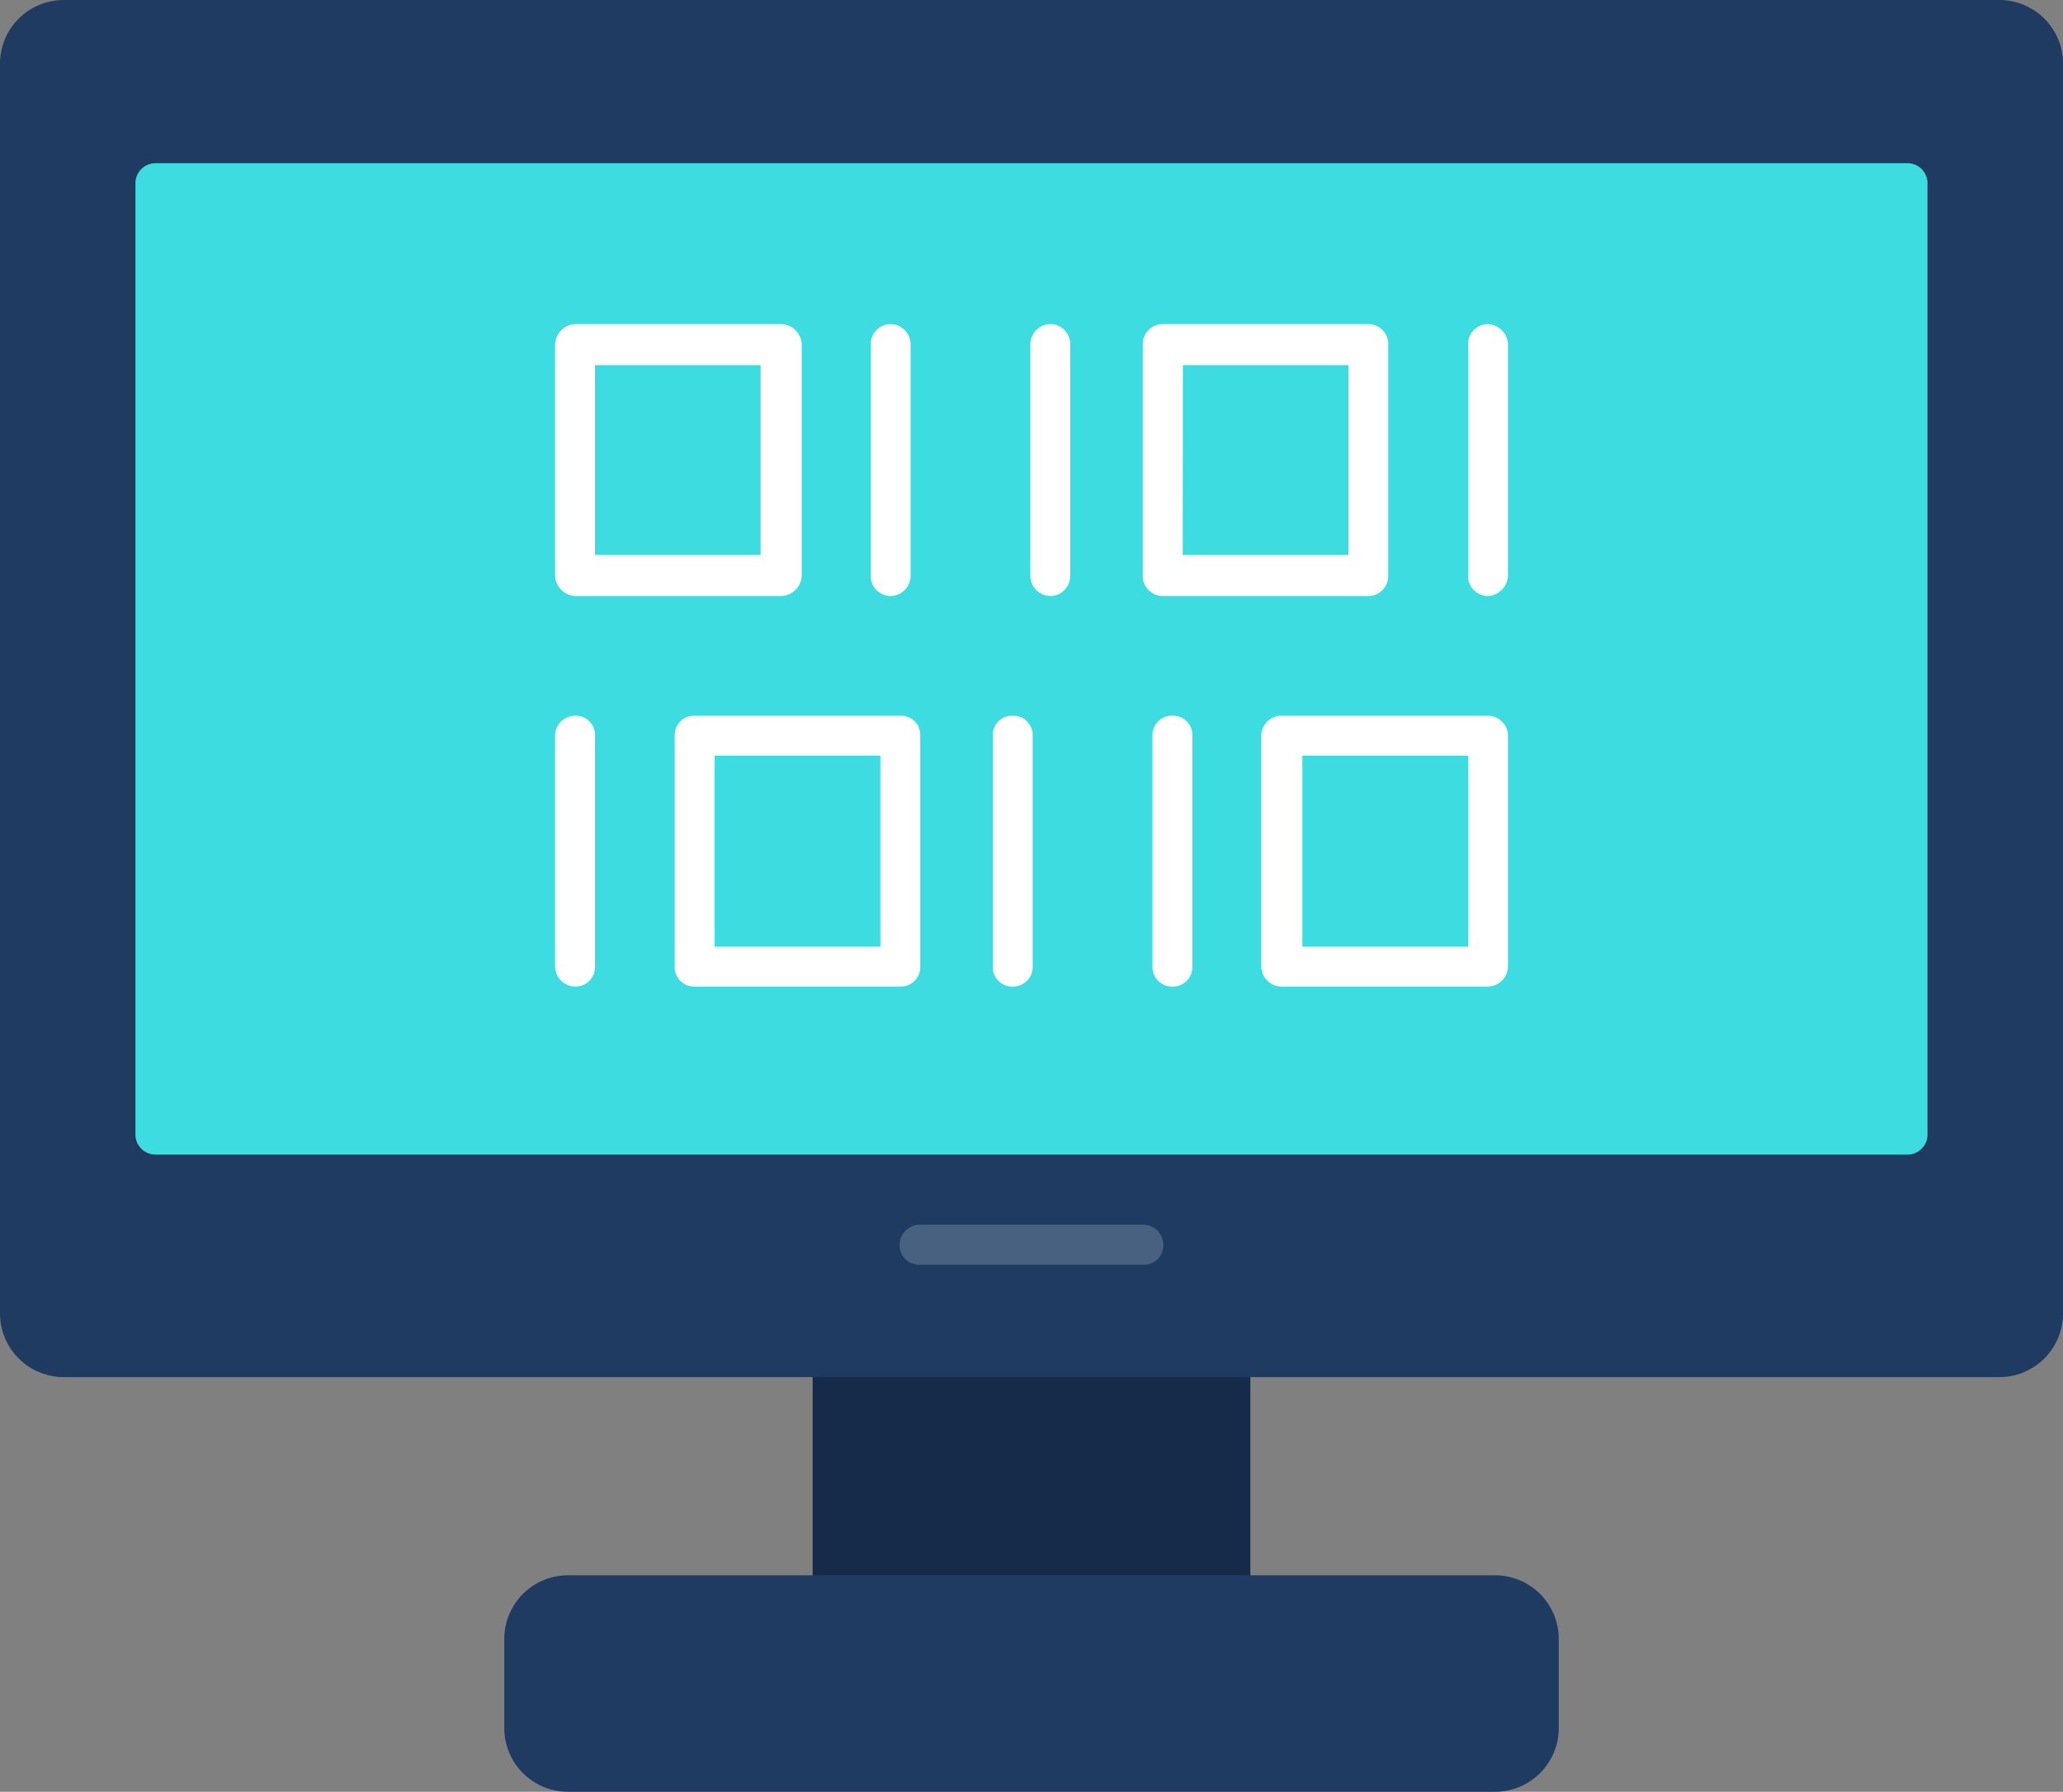
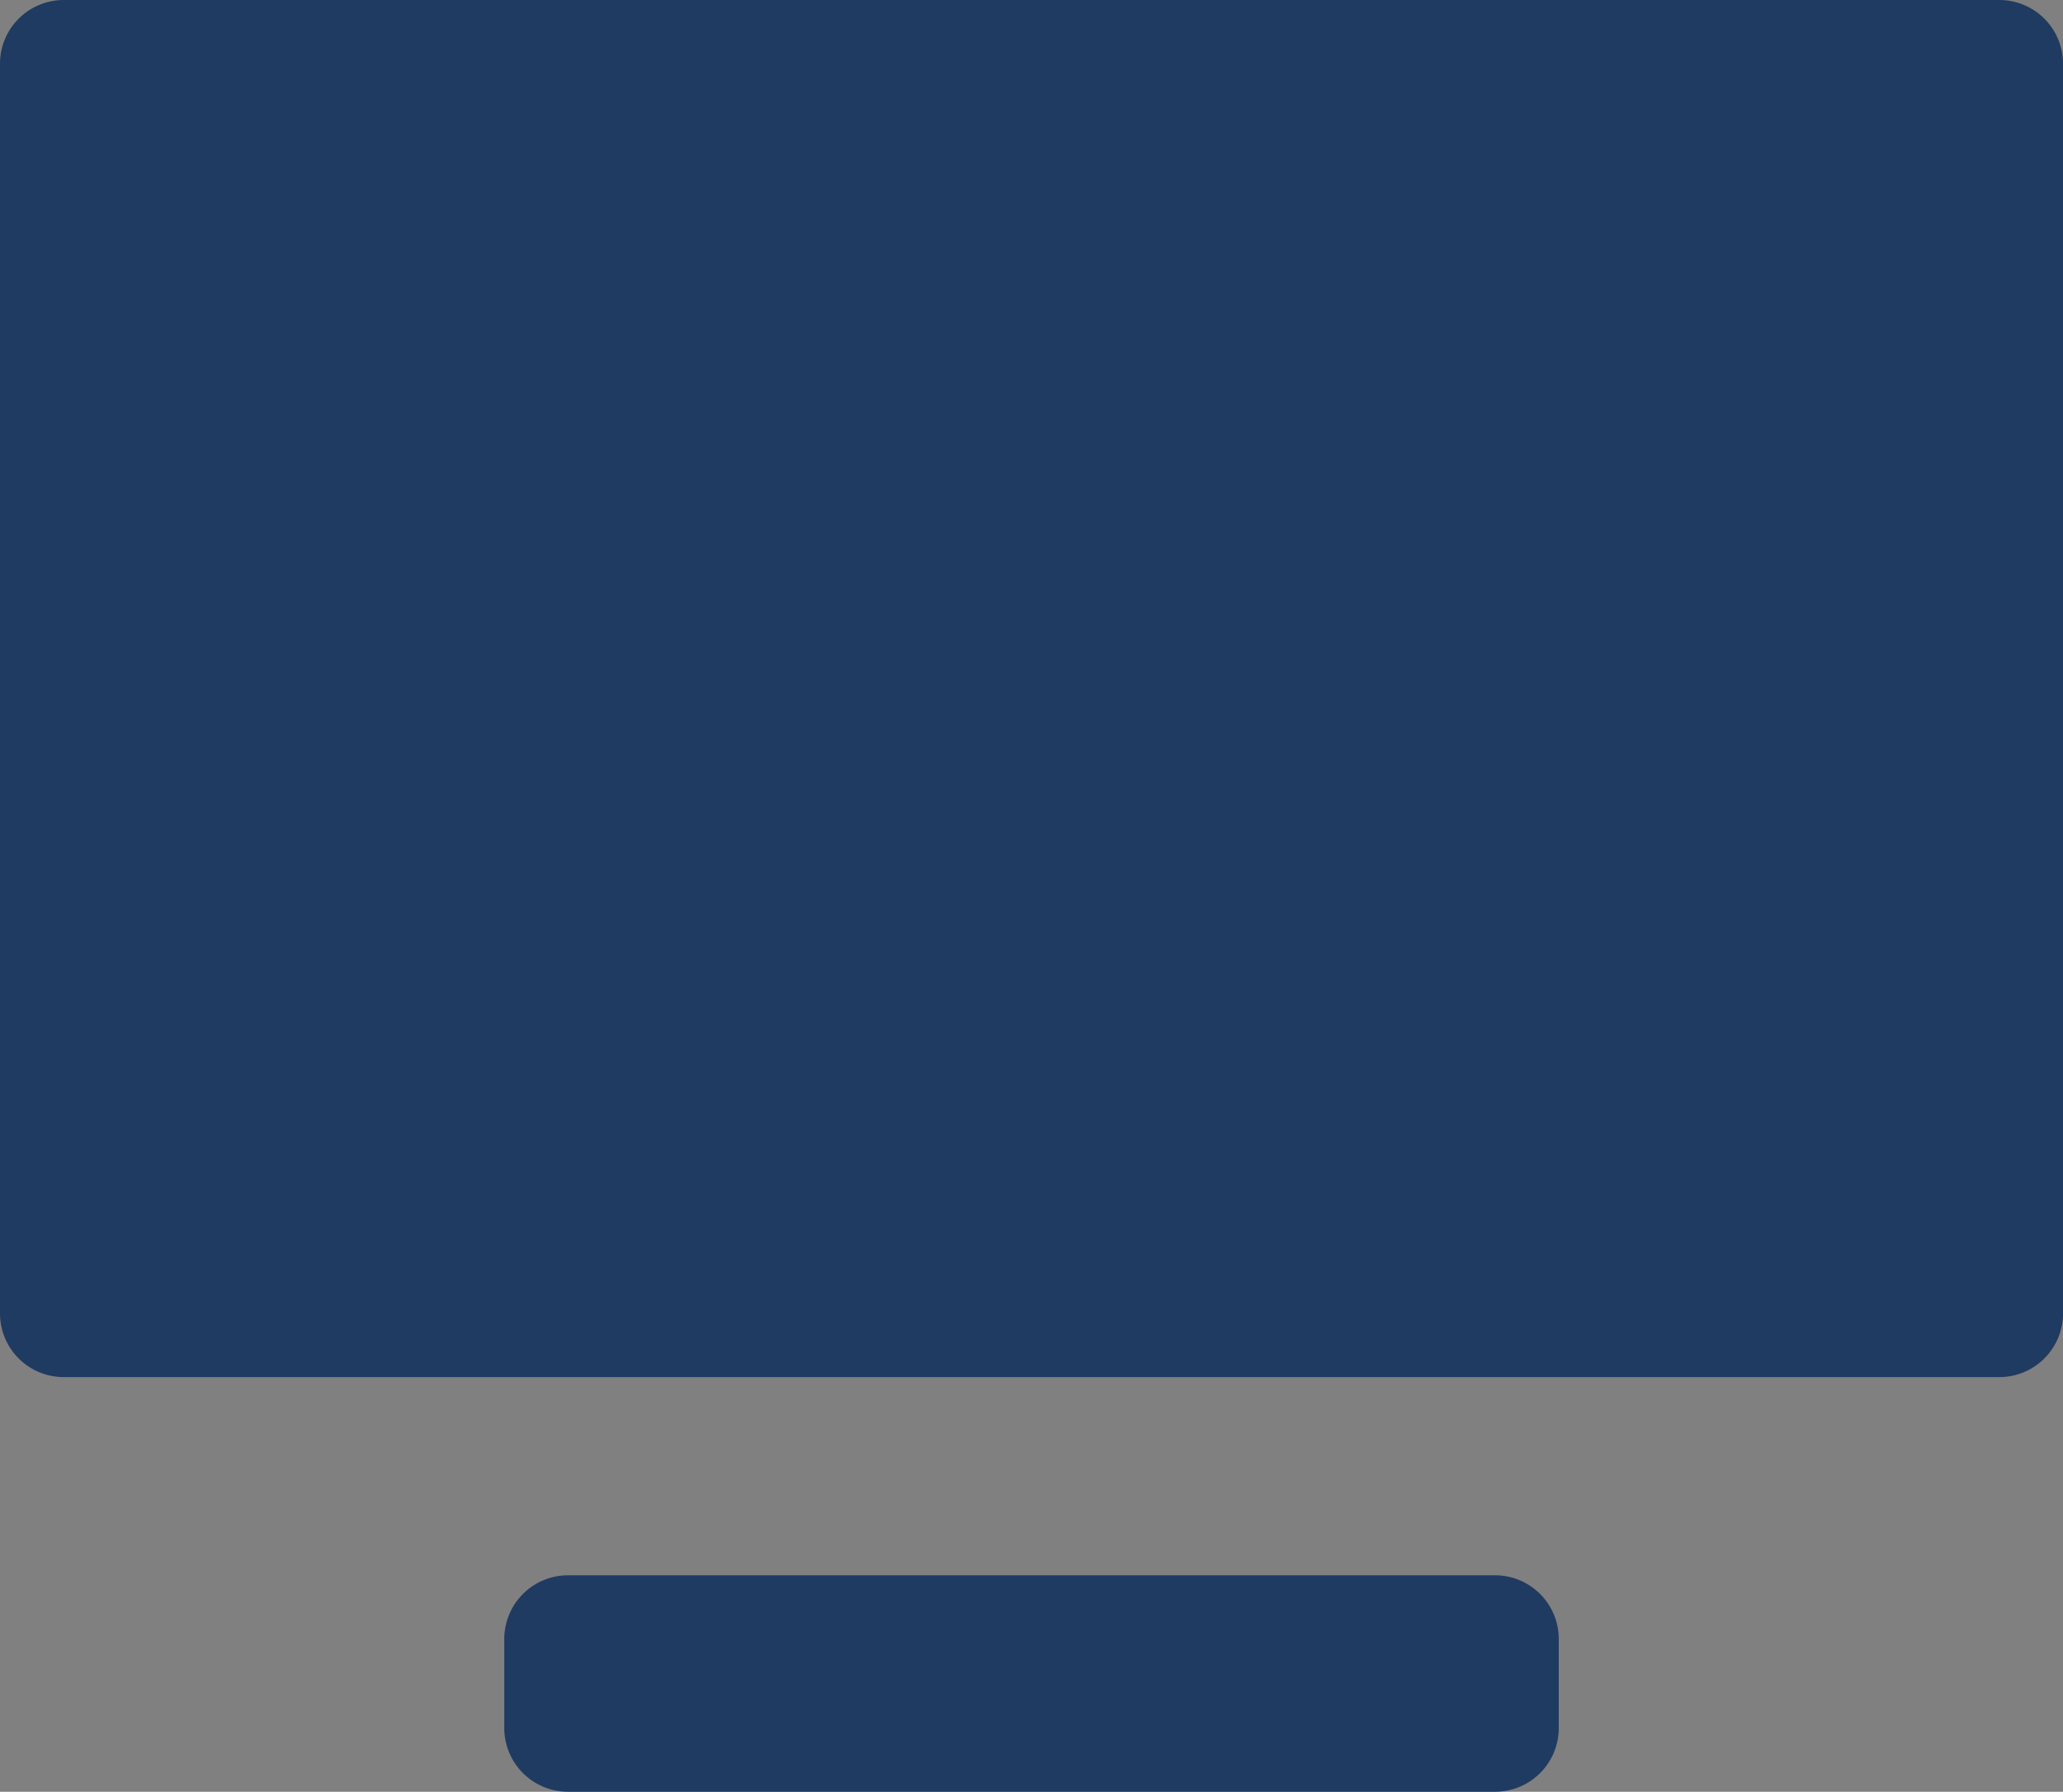
<svg xmlns="http://www.w3.org/2000/svg" width="45.5" height="39.525" viewBox="0 0 45.5 39.525">
  <rect x="0" y="0" width="45.5" height="39.525" fill="#808080" stroke="none" />
  <g id="_3dd4c4e4685c7607a6eafd1cb2ad7558" data-name="3dd4c4e4685c7607a6eafd1cb2ad7558" transform="translate(-147 -259)">
-     <path id="Path_160" data-name="Path 160" d="M828.228,1371.134h-8.8a.421.421,0,0,1-.427-.427v-5.281a.421.421,0,0,1,.427-.427h8.8a.421.421,0,0,1,.427.427v5.281A.421.421,0,0,1,828.228,1371.134Z" transform="translate(-654.078 -1076.503)" fill="#152b49" fill-rule="evenodd" />
    <path id="Path_161" data-name="Path 161" d="M191.086,289.378H148.414A1.406,1.406,0,0,1,147,287.964v-27.55A1.406,1.406,0,0,1,148.414,259h42.673a1.406,1.406,0,0,1,1.414,1.414v27.55A1.406,1.406,0,0,1,191.086,289.378Z" fill="#1f3b62" fill-rule="evenodd" />
-     <path id="Path_162" data-name="Path 162" d="M298.072,415.87H259.453a.444.444,0,0,1-.453-.427V394.427a.444.444,0,0,1,.453-.427h38.619a.444.444,0,0,1,.453.427v21.016A.444.444,0,0,1,298.072,415.87Z" transform="translate(-109.013 -131.4)" fill="#3ddce0" fill-rule="evenodd" />
    <path id="Path_163" data-name="Path 163" d="M585.843,1566.774H565.414a1.406,1.406,0,0,1-1.414-1.414v-1.947a1.406,1.406,0,0,1,1.414-1.414h20.429a1.406,1.406,0,0,1,1.414,1.414v1.947A1.406,1.406,0,0,1,585.843,1566.774Z" transform="translate(-405.878 -1268.249)" fill="#1f3b62" fill-rule="evenodd" />
-     <path id="Path_164" data-name="Path 164" d="M896.387,1272.88h-4.961a.421.421,0,0,1-.427-.427.445.445,0,0,1,.427-.453h4.961a.444.444,0,0,1,.427.453A.421.421,0,0,1,896.387,1272.88Z" transform="translate(-724.157 -985.983)" fill="#496180" fill-rule="evenodd" />
-     <path id="Path_165" data-name="Path 165" d="M610.987,533h-4.534a.467.467,0,0,1-.453-.453v-5.094a.467.467,0,0,1,.453-.453h4.534a.467.467,0,0,1,.453.453v5.094A.467.467,0,0,1,610.987,533Zm-4.107-.907h3.654v-4.187H606.88Zm17.069.907h-4.561a.444.444,0,0,1-.427-.453v-5.094a.444.444,0,0,1,.427-.453h4.561a.444.444,0,0,1,.427.453v5.094A.444.444,0,0,1,623.949,533Zm-4.107-.907H623.5v-4.187h-3.654Zm-6.454.907a.444.444,0,0,1-.427-.453v-5.094a.444.444,0,0,1,.427-.453.45.45,0,0,1,.453.453v5.094A.449.449,0,0,1,613.388,533Zm13.175,0a.444.444,0,0,1-.427-.453v-5.094a.444.444,0,0,1,.427-.453.467.467,0,0,1,.453.453v5.094A.467.467,0,0,1,626.563,533Zm-9.628,0a.45.45,0,0,1-.453-.453v-5.094a.45.45,0,0,1,.453-.453.444.444,0,0,1,.427.453v5.094A.444.444,0,0,1,616.935,533Zm9.628,8.615h-4.534a.45.45,0,0,1-.453-.453v-5.094a.444.444,0,0,1,.453-.427h4.534a.444.444,0,0,1,.453.427v5.094A.45.45,0,0,1,626.563,541.615Zm-4.081-.88h3.654v-4.214h-3.654Zm-8.855.88h-4.561a.428.428,0,0,1-.427-.453v-5.094a.421.421,0,0,1,.427-.427h4.561a.421.421,0,0,1,.427.427v5.094A.428.428,0,0,1,613.628,541.615Zm-4.107-.88h3.654v-4.214h-3.654Zm10.108.88a.434.434,0,0,1-.453-.453v-5.094a.428.428,0,0,1,.453-.427.421.421,0,0,1,.427.427v5.094A.428.428,0,0,1,619.629,541.615Zm-13.175,0a.45.45,0,0,1-.453-.453v-5.094a.444.444,0,0,1,.453-.427.421.421,0,0,1,.427.427v5.094A.428.428,0,0,1,606.453,541.615Zm9.628,0a.428.428,0,0,1-.427-.453v-5.094a.421.421,0,0,1,.427-.427.428.428,0,0,1,.453.427v5.094A.434.434,0,0,1,616.081,541.615Z" transform="translate(-446.758 -260.852)" fill="#fff" fill-rule="evenodd" />
  </g>
</svg>